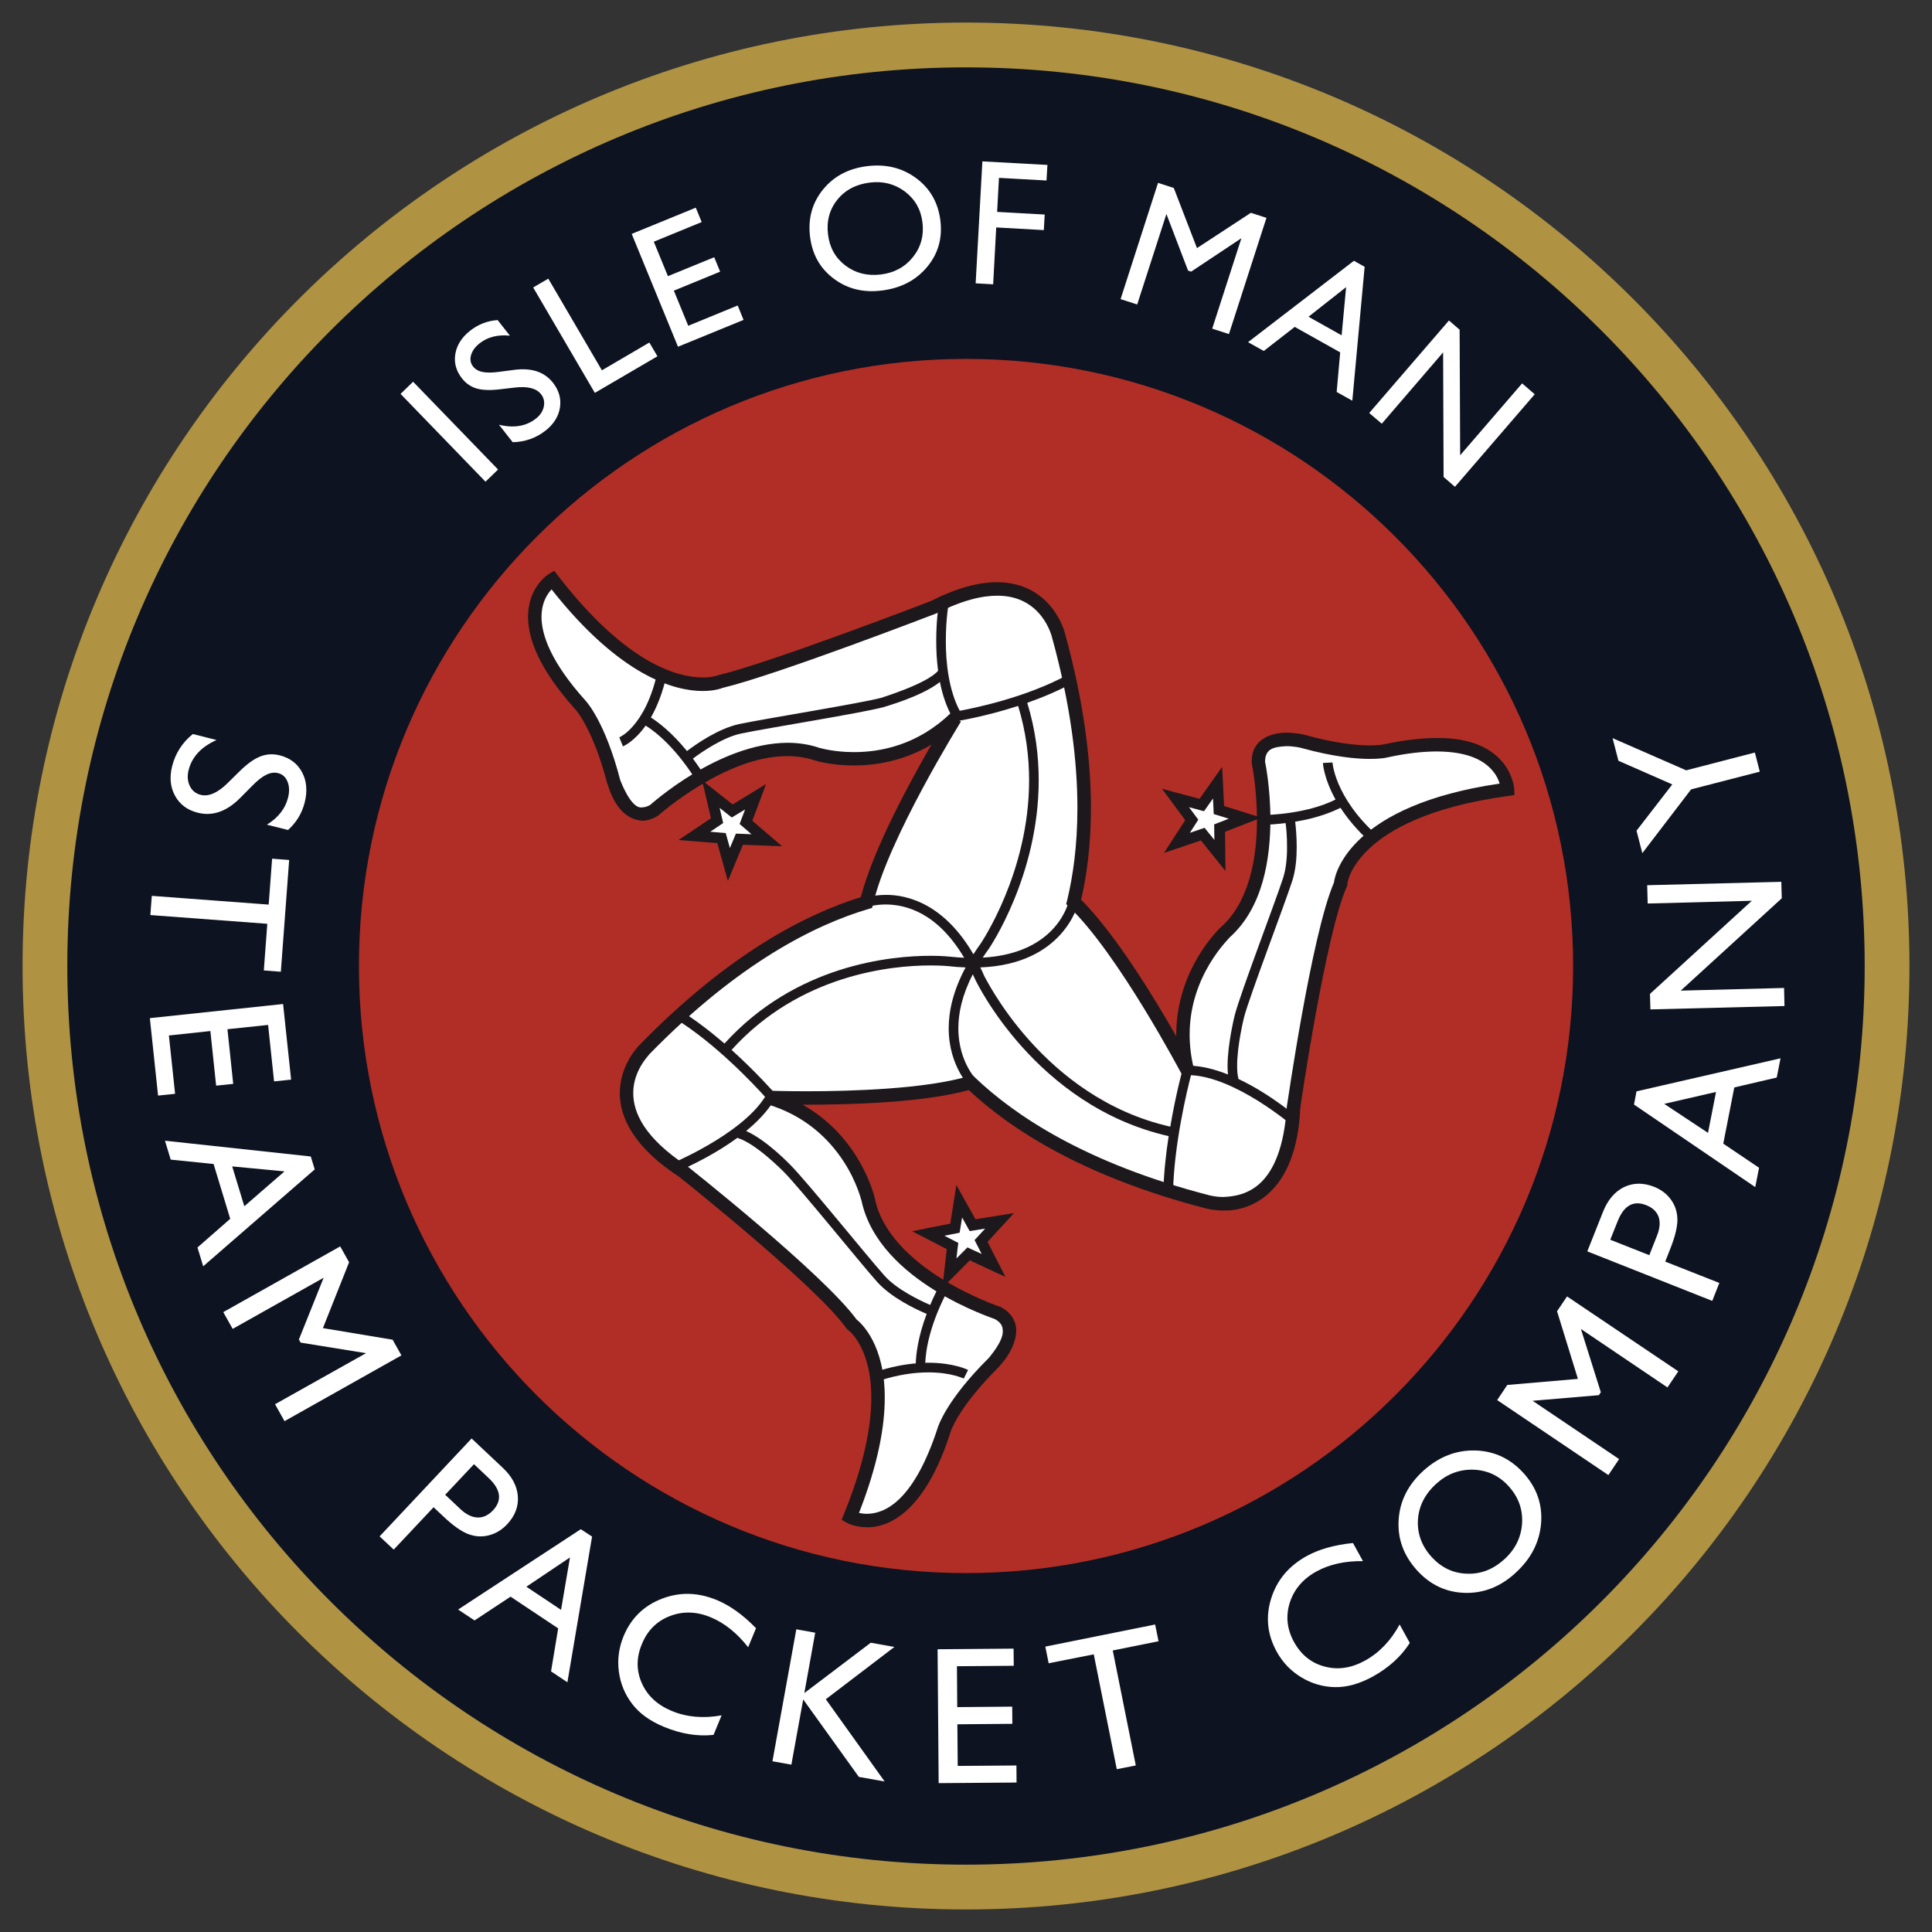
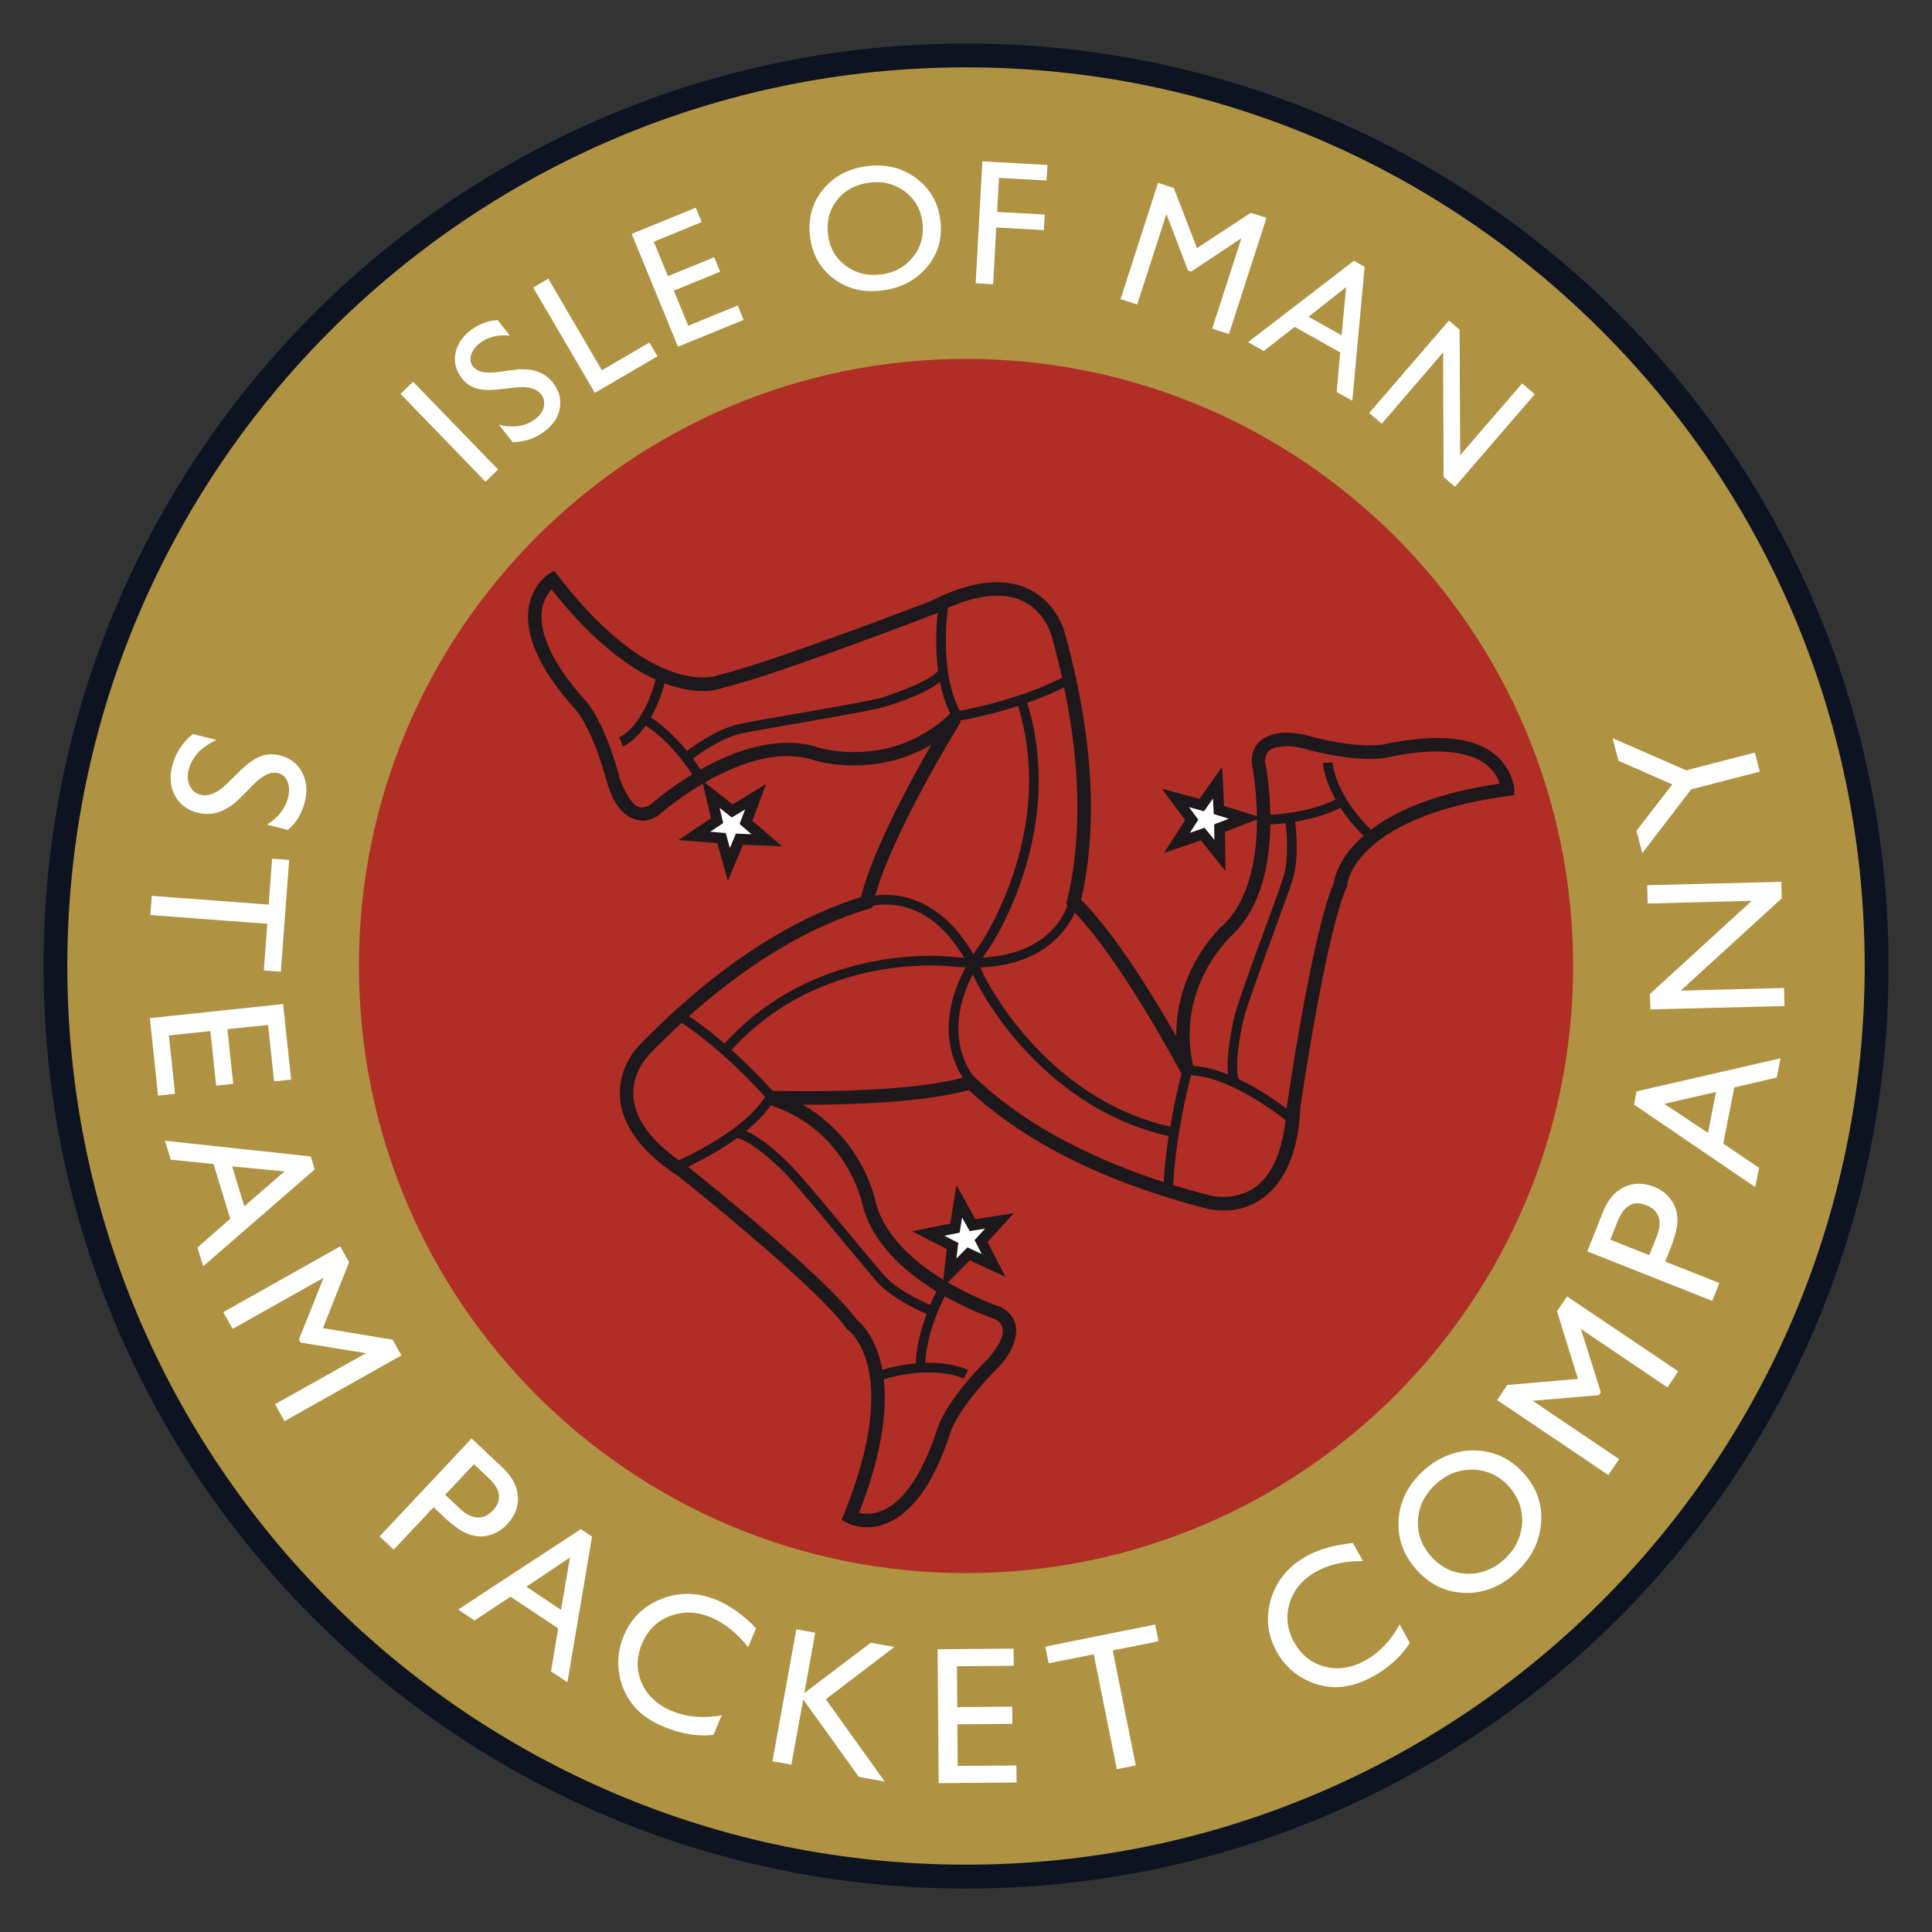
<svg xmlns="http://www.w3.org/2000/svg" version="1.1" width="428.135" height="428.141" id="svg3142">
  <rect width="100%" height="100%" fill="#333333" stroke="none" />
  <defs id="defs3144" />
  <g transform="translate(-135.932,-318.292)" id="layer1">
    <path d="m 145.581,532.377 c 0,-112.909 91.51,-204.436 204.419,-204.436 112.898,0 204.436,91.527 204.436,204.436 0,112.903 -91.539,204.425 -204.436,204.425 -112.909,0 -204.419,-91.521 -204.419,-204.425" id="path5" style="fill:#0d1321" />
-     <path d="m 150.85,532.359 c 0.006,55.011 22.275,104.76 58.327,140.818 36.052,36.058 85.818,58.327 140.829,58.327 55.006,0 104.76,-22.275 140.806,-58.327 36.07,-36.058 58.338,-85.806 58.338,-140.818 0,-55.006 -22.275,-104.771 -58.338,-140.812 -36.046,-36.052 -85.801,-58.327 -140.806,-58.327 -55.011,0 -104.777,22.28 -140.829,58.327 -36.052,36.041 -58.321,85.812 -58.327,140.812 m -9.917,0 c 0,-115.46 93.596,-209.068 209.073,-209.068 115.46,0 209.062,93.608 209.062,209.068 0,115.471 -93.602,209.073 -209.062,209.073 -115.471,0.006 -209.073,-93.602 -209.073,-209.073" id="path7" style="fill:#af9343" />
+     <path d="m 150.85,532.359 c 0.006,55.011 22.275,104.76 58.327,140.818 36.052,36.058 85.818,58.327 140.829,58.327 55.006,0 104.76,-22.275 140.806,-58.327 36.07,-36.058 58.338,-85.806 58.338,-140.818 0,-55.006 -22.275,-104.771 -58.338,-140.812 -36.046,-36.052 -85.801,-58.327 -140.806,-58.327 -55.011,0 -104.777,22.28 -140.829,58.327 -36.052,36.041 -58.321,85.812 -58.327,140.812 m -9.917,0 " id="path7" style="fill:#af9343" />
    <path d="m 215.471,532.359 c 0,-74.301 60.228,-134.535 134.523,-134.535 74.307,0 134.546,60.234 134.546,134.535 0,74.307 -60.24,134.535 -134.546,134.535 -74.295,0 -134.523,-60.222 -134.523,-134.535" id="path45" style="fill:#b02e25" />
-     <path d="m 324.694,611.761 c 0,0 13.337,9.007 -0.371,42.671 0,0 12.427,6.863 20.843,-19.319 0,0 1.617,-5.605 10.995,-14.902 0,0 7.326,-7.593 0.782,-10.984 0,0 -25.265,-8.335 -28.621,-25.155 0,0 -3.912,-17.302 -22.194,-22.599 0,0 30.117,1.119 44.885,-3.292 9.048,8.642 25.063,19.342 52.531,26.442 0,0 17.638,5.188 19.058,-20.924 0,0 5.564,-38.724 10.421,-49.488 0,0 1.09,-16.119 36.997,-21.005 0,0 -0.307,-14.264 -27.074,-8.497 0,0 -5.645,1.391 -18.275,-2.116 0,0 -10.195,-2.574 -9.842,4.788 0,0 5.454,26.158 -7.373,37.513 0,0 -12.972,12.05 -8.381,30.598 0,0 -14.004,-26.639 -25.208,-37.339 2.985,-12.16 4.272,-31.525 -3.402,-59.208 0,0.012 -4.353,-17.928 -27.572,-6.115 0,0 -35.275,13.604 -47.436,16.536 0,0 -14.914,6.15 -37.066,-22.617 0,0 -12.16,7.384 6.208,27.81 0,0 4.011,4.208 7.361,17.006 -0.006,0.006 2.881,10.184 9.054,6.19 0,0 19.823,-17.817 36.017,-12.34 0,0 16.838,5.257 30.569,-8.022 0,0 -16.148,25.857 -19.661,40.892 -11.957,3.536 -29.242,12.108 -49.146,32.534 0,0 -13.291,12.763 8.491,27.033 0,0 30.586,24.228 37.408,33.908" id="path47" style="fill:#ffffff" />
    <path d="m 328.067,653.754 c 3.524,-0.035 10.161,-2.179 15.661,-19.052 0.081,-0.255 1.843,-6.103 11.349,-15.511 -0.023,-0.041 3.211,-3.588 3.078,-5.982 -0.052,-1.014 -0.307,-1.756 -1.681,-2.568 -0.07,-0.133 -25.758,-8.184 -29.624,-26.245 -0.046,0 -0.898,-4.034 -4.028,-8.816 -3.136,-4.77 -8.381,-10.12 -17.133,-12.665 l 0.481,-2.927 c 0.012,0 3.385,0.128 8.462,0.128 9.952,0.012 26.506,-0.516 35.965,-3.35 l 0.817,-0.255 0.626,0.603 c 8.839,8.433 24.605,19.011 51.916,26.065 0.006,-0.017 1.206,0.365 3.072,0.365 4.672,-0.191 12.885,-1.756 14.073,-20.061 0.058,-0.099 5.425,-38.017 10.445,-49.627 0.232,-2.156 3.837,-17.116 36.707,-21.915 -0.214,-0.748 -0.62,-1.727 -1.461,-2.73 -1.675,-2.075 -5.025,-4.376 -12.468,-4.393 -3.02,0 -6.66,0.377 -11.047,1.339 -0.099,0.035 -1.327,0.313 -3.768,0.313 -3.089,0 -8.091,-0.458 -15.198,-2.429 -0.012,0 -0.4,-0.104 -1.014,-0.209 -0.632,-0.093 -1.461,-0.197 -2.347,-0.185 -2.689,0.156 -4.625,0.504 -4.678,3.368 0,0.041 0,0.058 0,0.081 0.023,0.052 1.188,5.669 1.188,12.902 -0.029,8.474 -1.577,19.33 -8.996,25.99 0.052,0.099 -8.932,8.317 -8.903,21.602 0,2.359 0.284,4.886 0.945,7.564 l -2.771,1.043 c -0.029,-0.017 -14.044,-26.622 -24.9,-36.951 l -0.632,-0.603 0.214,-0.84 c 1.287,-5.332 2.272,-12.114 2.272,-20.46 0,-10.242 -1.478,-22.848 -5.686,-38.029 -0.029,0 -2.162,-9.065 -12.102,-9.013 -3.368,0 -7.749,0.997 -13.482,3.93 -0.041,0.006 -35.212,13.586 -47.401,16.513 -0.145,0.075 -1.681,0.672 -4.365,0.672 -6.202,0.006 -18.27,-3.234 -33.49,-22.512 -0.18,0.185 -0.359,0.406 -0.556,0.667 -0.835,1.124 -1.669,2.846 -1.675,5.425 0,3.878 1.994,9.935 9.738,18.536 0.203,0.22 4.341,4.66 7.715,17.644 0.017,0 2.359,6.492 4.857,6.028 0.487,0 1.13,-0.162 1.768,-0.539 0.128,-0.058 15.029,-13.667 30.424,-13.772 2.353,0 4.735,0.33 7.037,1.113 0.023,-0.023 3.055,0.956 7.703,0.956 5.895,0 14.067,-1.542 21.394,-8.607 l 2.295,1.855 c 0,0.052 -16.119,25.874 -19.458,40.44 l -0.209,0.835 -0.829,0.249 c -11.714,3.46 -28.761,11.888 -48.537,32.18 0.052,0.07 -3.599,3.501 -3.565,8.63 0.017,4.173 2.272,9.772 11.952,16.16 0.07,0.081 30.07,23.764 37.542,33.994 1.142,0.893 6.277,5.674 6.237,17.377 0,6.312 -1.461,14.63 -5.709,25.486 0.458,0.093 1.049,0.191 1.779,0.191 m 0,2.979 c -2.643,0 -4.33,-0.922 -4.469,-0.991 l -1.159,-0.655 0.493,-1.206 c 4.591,-11.308 6.086,-19.707 6.086,-25.828 0,-5.941 -1.391,-9.743 -2.713,-12.039 -1.322,-2.295 -2.458,-3.02 -2.458,-3.02 l 0.846,-1.229 1.211,-0.852 -1.211,0.852 -0.846,1.229 -0.214,-0.145 -0.156,-0.22 c -6.469,-9.251 -37.072,-33.583 -37.008,-33.531 -10.068,-6.55 -13.204,-13.192 -13.186,-18.571 0.041,-6.567 4.376,-10.659 4.457,-10.746 19.614,-20.124 36.788,-28.923 48.96,-32.679 2.718,-10.549 10.746,-25.323 15.65,-33.809 -6.167,3.675 -12.421,4.625 -17.18,4.625 -5.072,0 -8.48,-1.049 -8.625,-1.101 -1.988,-0.672 -4.04,-0.968 -6.115,-0.968 -13.656,-0.081 -28.395,12.943 -28.616,13.157 -1.188,0.765 -2.405,1.165 -3.576,1.153 -6.04,-0.452 -7.529,-8.178 -7.726,-8.219 -1.64,-6.295 -3.449,-10.445 -4.811,-12.983 -1.356,-2.539 -2.179,-3.379 -2.22,-3.408 -8.033,-8.938 -10.52,-15.638 -10.532,-20.571 0.006,-6.602 4.469,-9.419 4.66,-9.523 l 1.142,-0.684 0.811,1.061 c 15.366,19.921 26.859,22.57 32.093,22.588 2.237,0 3.234,-0.441 3.46,-0.504 11.9,-2.863 47.076,-16.421 47.094,-16.421 5.895,-3.002 10.717,-4.185 14.693,-4.185 12.218,0.064 14.989,11.158 15.006,11.239 4.243,15.371 5.779,28.239 5.779,38.776 0,8.161 -0.904,14.908 -2.174,20.345 7.663,7.674 16.27,21.823 21.081,30.268 0,-0.122 0,-0.243 0,-0.365 0.035,-14.705 9.738,-23.648 9.871,-23.799 6.382,-5.611 8.039,-15.65 8.016,-23.787 0,-6.932 -1.107,-12.288 -1.124,-12.369 -0.041,-0.278 -0.041,-0.481 -0.041,-0.614 0,-5.182 4.753,-6.341 7.634,-6.353 2.226,0 4.034,0.464 4.115,0.487 6.915,1.924 11.65,2.336 14.444,2.336 2.214,0 3.078,-0.226 3.118,-0.238 4.567,-0.985 8.428,-1.397 11.702,-1.397 16.293,-0.168 17.168,11.019 17.168,11.332 l 0.035,1.327 -1.304,0.168 c -17.754,2.417 -26.657,7.581 -31.137,11.934 -4.463,4.365 -4.579,7.703 -4.579,7.703 l -0.017,0.272 -0.11,0.243 c -4.672,10.236 -10.335,49.036 -10.3,48.96 -0.84,19.208 -11.279,22.935 -17.047,22.762 -2.272,-0.012 -3.814,-0.452 -3.878,-0.469 -27.062,-6.996 -43.222,-17.499 -52.536,-26.216 -10.213,2.794 -26.152,3.228 -35.983,3.24 -0.284,0 -0.562,0 -0.84,0 12.949,7.286 15.934,20.524 15.986,20.698 1.513,7.715 8.294,13.835 14.896,17.91 6.579,4.069 12.717,6.121 12.949,6.202 2.411,1.188 3.559,3.339 3.501,5.309 -0.116,4.347 -3.854,7.889 -3.918,8.051 -4.608,4.596 -7.286,8.213 -8.793,10.677 -1.507,2.458 -1.82,3.605 -1.826,3.634 -5.512,17.342 -13.32,21.168 -18.449,21.168 -0.029,-0.012 -0.064,-0.012 -0.081,-0.012" id="path49" style="fill:#1d181c" />
    <path d="m 328.293,519.272 c 0,0 0,0 0.012,0 l 0.006,0.006 -0.017,-0.006 m -43.158,59.057 0.012,-0.017 0.006,0.017 h -0.017 m 3.24,-91.058 h 0.017 -0.017 m 41.669,134.998 c 3.298,-1.078 6.254,-1.635 8.822,-1.849 0.052,-1.93 0.452,-5.738 2.411,-10.966 -2.481,-1.049 -7.79,-3.57 -10.949,-7.06 -3.901,-4.388 -17.313,-21.034 -20.785,-24.495 -0.023,0.017 -6.051,-6.213 -10.161,-7.425 l 0.035,-0.099 c -6.579,4.834 -13.992,7.796 -14.276,7.929 l -0.806,-1.971 c -0.012,-0.017 15.818,-6.486 21.133,-14.983 -2.156,-2.394 -10.879,-11.807 -20.049,-17.4 l 1.101,-1.826 c 3.507,2.162 6.921,4.811 9.958,7.419 15.8,-17.441 36.806,-19.446 45.674,-19.446 2.666,0 4.254,0.191 4.278,0.191 1.095,0.116 2.145,0.197 3.159,0.243 -6.022,-10.149 -13.053,-11.772 -17.36,-11.807 -2.365,0 -3.825,0.504 -3.93,0.545 l -0.725,-2 c 0.075,-0.029 1.884,-0.667 4.654,-0.667 4.956,-0.052 13.024,2.156 19.406,13.157 0.545,-0.829 1.113,-1.687 1.739,-2.545 -0.035,-0.035 10.613,-15.58 10.607,-36.012 0,-5.234 -0.696,-10.798 -2.429,-16.478 -7.274,2.359 -13.285,3.315 -13.325,3.327 l -0.719,0.116 -0.365,-0.626 c -1.461,-2.481 -2.365,-5.303 -2.921,-8.12 -4.225,3.327 -12.363,5.483 -12.456,5.564 -4.996,1.345 -25.955,4.666 -31.583,5.854 -3.965,0.817 -8.619,3.999 -10.706,5.564 1.072,1.426 2.168,3.049 3.269,4.863 l -1.837,1.107 c -4.996,-8.318 -9.755,-11.957 -11.9,-13.285 -2.498,3.512 -4.875,4.55 -5.037,4.591 v 0.006 l -0.8,-1.988 c -0.017,-0.046 1.327,-0.487 3.13,-2.602 1.814,-2.11 4.017,-5.802 5.367,-12.085 l 2.081,0.441 c -0.904,4.266 -2.22,7.471 -3.582,9.836 1.675,1.078 4.631,3.31 7.999,7.436 2.162,-1.635 6.979,-4.979 11.563,-5.976 5.727,-1.206 26.778,-4.567 31.473,-5.814 -0.017,-0.017 10.068,-3.06 12.612,-5.993 -0.313,-2.347 -0.412,-4.62 -0.412,-6.66 0,-4.44 0.493,-7.663 0.504,-7.715 v 0.006 l 2.116,0.319 c 0,0.012 -0.493,3.118 -0.493,7.39 -0.012,4.753 0.62,10.897 3.084,15.522 3.008,-0.556 14.786,-2.921 24.129,-8.086 l 1.014,1.855 c -3.281,1.814 -6.834,3.275 -10.184,4.469 1.82,5.929 2.539,11.702 2.539,17.157 -0.006,21.179 -10.926,37.136 -10.99,37.258 -0.498,0.69 -0.98,1.379 -1.42,2.052 16.826,-0.962 19.04,-12.578 19.11,-12.578 l 2.081,0.441 c -0.029,0.18 -3.159,13.592 -21.718,14.305 0.307,0.62 0.597,1.264 0.881,1.93 0.104,0.006 12.867,26.929 41.217,33.357 1.217,-7.228 2.747,-12.723 2.747,-12.763 l 0.197,-0.667 0.696,-0.093 c 0.185,-0.017 0.278,-0.017 0.278,-0.017 2.933,0.041 5.958,0.817 8.862,1.976 -0.052,-0.609 -0.093,-1.258 -0.093,-1.901 0.023,-5.002 1.588,-11.239 1.606,-11.285 1.31,-5.019 8.943,-24.918 10.723,-30.418 0.638,-1.994 0.875,-4.504 0.852,-6.799 0.023,-2.133 -0.151,-4.069 -0.313,-5.303 -1.756,0.22 -3.686,0.359 -5.796,0.4 l -0.052,-2.139 c 9.1,-0.191 14.49,-2.255 16.913,-3.483 -2.597,-4.666 -2.8,-7.97 -2.8,-8.097 l 0,0 2.121,-0.122 c 0.017,0 0.081,1.785 1.339,4.759 1.269,2.985 3.727,7.066 8.48,11.36 l -1.426,1.571 c -2.95,-2.672 -5.083,-5.292 -6.625,-7.645 -1.814,0.927 -5.106,2.278 -10.033,3.089 0.156,1.293 0.336,3.339 0.336,5.605 0,2.429 -0.214,5.101 -0.968,7.454 -1.814,5.599 -9.477,25.596 -10.706,30.297 0,0.023 -1.542,6.161 -1.524,10.752 -0.017,1.119 0.104,2.145 0.296,2.904 7.367,3.472 13.36,8.764 13.424,8.781 l -1.391,1.606 c -0.012,0 -3.304,-2.805 -7.848,-5.634 -4.353,-2.689 -9.859,-5.379 -14.711,-5.593 -0.817,3.176 -3.768,15.261 -3.976,25.99 l -2.145,-0.041 c 0.081,-4.156 0.568,-8.491 1.177,-12.444 -29.601,-6.724 -42.729,-34.458 -42.805,-34.58 -0.191,-0.441 -0.394,-0.858 -0.597,-1.287 -2.4,4.649 -3.205,8.636 -3.205,11.957 -0.012,7.778 4.428,11.905 4.44,11.905 l -1.455,1.565 c -0.116,-0.099 -5.124,-4.811 -5.124,-13.464 0,-3.796 0.985,-8.335 3.744,-13.482 -1.206,-0.041 -2.446,-0.128 -3.744,-0.278 0,0 -1.472,-0.162 -4.04,-0.162 -8.596,0 -28.923,1.953 -44.074,18.716 5.588,5.025 9.494,9.546 9.523,9.564 l 0.487,0.568 -0.371,0.661 c -1.519,2.649 -3.837,5.066 -6.416,7.176 4.73,2.133 9.714,7.465 9.778,7.494 3.669,3.663 17.012,20.246 20.866,24.547 2.666,3.02 7.749,5.483 10.143,6.509 0.69,-1.635 1.542,-3.391 2.556,-5.251 l 1.878,1.026 c -4.666,8.457 -5.425,14.519 -5.518,17.047 0.243,-0.017 0.469,-0.017 0.701,-0.017 5.57,0 8.671,1.542 8.77,1.594 h 0.017 l -0.956,1.907 c -0.041,0.041 -2.649,-1.362 -7.831,-1.362 -2.921,0 -6.608,0.441 -10.99,1.872 l -0.649,-2.017" id="path51" style="fill:#1d181c" />
    <polyline style="fill:#ffffff" id="polyline53" points="109.931,31.357 110.553,32.195 109.985,33.074 110.973,32.739 111.628,33.555 111.615,32.508    112.59,32.131 111.59,31.819 111.538,30.773 110.936,31.627 109.931,31.357  " transform="matrix(5.796,0,0,5.796,-240.745,313.374)" />
    <path d="m 396.108,496.272 0.325,-1.153 -0.325,1.153 m 7.286,6.121 1.646,2.023 -0.046,-3.431 0.771,-0.307 2.475,-0.956 -3.344,-1.038 -0.035,-0.835 -0.128,-2.602 -1.988,2.817 -3.327,-0.898 2.058,2.771 -0.446,0.696 -1.42,2.214 3.257,-1.113 0.527,0.661 m -1.339,2.133 -8.173,2.771 4.695,-7.263 -3.107,-4.202 -2.034,-2.747 3.31,0.893 5.008,1.333 5.002,-7.071 0.185,3.443 0.243,5.217 8.283,2.597 -3.199,1.223 -4.869,1.895 0.099,8.694 -5.443,-6.782" id="path55" style="fill:#1d181c" />
    <polyline style="fill:#ffffff" id="polyline57" points="100.475,48.01 101.405,48.485 101.287,49.524 102.023,48.788 102.972,49.229 102.497,48.294    103.203,47.527 102.169,47.688 101.662,46.774 101.498,47.807 100.475,48.01  " transform="matrix(5.796,0,0,5.796,-240.745,313.374)" />
    <path d="m 348.296,593.723 -0.11,0.817 -0.301,2.614 2.446,-2.44 0.753,0.365 2.388,1.09 -1.577,-3.078 0.568,-0.603 1.779,-1.936 -3.431,0.556 -0.406,-0.73 -1.269,-2.295 -0.545,3.379 -3.373,0.672 3.078,1.588 m -3.147,6.567 0.585,-5.199 -4.654,-2.4 -3.02,-1.548 3.333,-0.684 5.124,-1.003 1.351,-8.555 4.225,7.581 8.532,-1.362 -5.854,6.382 3.965,7.744 -3.136,-1.437 -4.753,-2.226 -6.098,6.121 0.4,-3.414" id="path59" style="fill:#1d181c" />
    <polyline style="fill:#ffffff" id="polyline61" points="92.165,31.21 92.404,32.226 91.535,32.808 92.574,32.892 92.854,33.901 93.256,32.932    94.299,32.975 93.508,32.291 93.875,31.313 92.983,31.855 92.165,31.21  " transform="matrix(5.796,0,0,5.796,-240.745,313.374)" />
    <path d="m 292.722,495.212 0.736,-0.933 -0.736,0.933 m 3.466,5.466 -0.678,0.464 -2.191,1.466 3.431,0.29 0.226,0.794 0.701,2.533 1.327,-3.194 0.829,0.023 2.637,0.11 -2.637,-2.278 0.29,-0.771 0.922,-2.44 -2.95,1.779 -2.689,-2.127 0.782,3.35 m 0.116,9.5 -1.408,-5.043 -8.596,-0.69 7.187,-4.822 -1.188,-5.083 -0.777,-3.315 6.764,5.332 7.402,-4.509 -1.2,3.228 -1.832,4.904 6.59,5.651 -3.46,-0.139 -5.211,-0.203 -3.344,8.028 -0.927,-3.339" id="path63" style="fill:#1d181c" />
    <path d="m 473.238,403.25 2.794,2.411 -17.678,20.507 -2.521,-2.179 -0.104,-27.607 -13.592,15.806 -2.782,-2.376 17.672,-20.501 2.359,2.046 0.122,27.822 13.731,-15.928 m -39.999,-10.653 0.997,-10.677 -8.335,6.561 7.338,4.115 m 2.724,-16.513 2.376,1.327 -2.73,29.676 -3.466,-1.936 0.777,-8.775 -10.068,-5.645 -6.863,5.338 -3.483,-1.953 23.457,-18.032 m -22.831,-10.636 3.449,1.119 -8.312,25.752 -3.71,-1.2 6.469,-20.037 -11.123,7.396 -0.696,-0.22 -4.799,-12.543 -6.474,20.049 -3.681,-1.188 8.3,-25.764 3.489,1.13 5.141,13.331 11.946,-7.825 m -59.503,-11.395 14.415,0.788 -0.203,3.449 -10.537,-0.585 -0.406,7.541 10.543,0.585 -0.197,3.449 -10.549,-0.591 -0.678,12.601 -3.878,-0.214 1.49,-27.022 m -24.924,4.689 c -3.078,0.383 -5.489,1.652 -7.222,3.814 -1.745,2.174 -2.429,4.747 -2.052,7.738 0.359,2.892 1.646,5.182 3.872,6.857 2.226,1.675 4.828,2.33 7.819,1.965 2.997,-0.365 5.373,-1.663 7.135,-3.872 1.756,-2.208 2.452,-4.77 2.092,-7.692 -0.348,-2.852 -1.652,-5.124 -3.889,-6.822 -2.255,-1.675 -4.84,-2.347 -7.755,-1.988 m -0.614,-3.634 c 4.156,-0.504 7.773,0.371 10.856,2.655 3.089,2.289 4.875,5.402 5.373,9.367 0.487,3.959 -0.498,7.413 -2.968,10.352 -2.463,2.939 -5.825,4.678 -10.051,5.193 -4.052,0.504 -7.587,-0.365 -10.601,-2.631 -3.026,-2.266 -4.77,-5.356 -5.251,-9.268 -0.51,-4.005 0.452,-7.494 2.84,-10.456 2.388,-2.956 5.657,-4.695 9.801,-5.211 m -52.171,15.012 14.201,-5.808 1.31,3.182 -10.613,4.359 3.13,7.634 10.259,-4.196 1.31,3.199 -10.253,4.208 3.188,7.784 10.955,-4.498 1.304,3.194 -14.531,5.947 -10.259,-25.005 m -21.828,11.871 3.344,-1.953 11.882,20.31 10.514,-6.156 1.791,3.049 -13.87,8.109 -13.662,-23.359 m -3.953,22.165 -3.426,0.4 c -2.15,0.261 -3.866,0.197 -5.159,-0.18 -1.287,-0.377 -2.376,-1.13 -3.246,-2.243 -1.316,-1.687 -1.808,-3.501 -1.461,-5.46 0.342,-1.959 1.443,-3.669 3.304,-5.13 1.779,-1.385 3.808,-2.168 6.057,-2.33 l 2.724,3.46 c -2.689,-0.267 -4.927,0.284 -6.683,1.675 -1.003,0.771 -1.635,1.652 -1.924,2.614 -0.272,0.962 -0.133,1.808 0.435,2.527 0.498,0.638 1.206,1.049 2.11,1.223 0.91,0.197 2.133,0.174 3.657,-0.023 l 3.397,-0.446 c 3.82,-0.493 6.666,0.458 8.555,2.863 1.333,1.71 1.849,3.547 1.542,5.501 -0.313,1.965 -1.374,3.669 -3.205,5.112 -2.098,1.64 -4.527,2.498 -7.263,2.562 l -3.043,-3.872 c 3.292,0.794 6.016,0.348 8.173,-1.356 0.962,-0.742 1.542,-1.635 1.762,-2.666 0.214,-1.032 0.012,-1.948 -0.614,-2.742 -1.014,-1.298 -2.915,-1.791 -5.692,-1.49 m -25.439,1.42 2.782,-2.695 18.826,19.452 -2.782,2.701 -18.826,-19.458 m 269.881,81.291 -1.293,-5.008 16.316,7.135 15.215,-3.941 1.09,4.237 -15.221,3.924 -10.81,14.131 -1.287,-4.973 7.929,-10.259 -11.94,-5.246 m 6.486,31.641 -0.11,-4.057 29.723,-0.753 0.099,3.652 -22.385,20.46 22.895,-0.591 0.093,4.005 -29.711,0.748 -0.099,-3.437 22.57,-20.634 -23.075,0.609 m 15.145,41.756 -11.482,2.637 9.703,6.428 1.779,-9.065 m -18.177,2.794 0.556,-2.927 31.914,-7.326 -0.84,4.266 -9.407,2.191 -2.44,12.456 7.929,5.344 -0.846,4.283 -26.865,-18.287 m -3.634,25.874 -1.629,4.08 8.654,3.42 1.704,-4.324 c 0.638,-1.594 0.759,-3.002 0.354,-4.173 -0.429,-1.165 -1.327,-2.034 -2.753,-2.585 -2.829,-1.124 -4.944,0.075 -6.329,3.582 m 20.971,17.632 -27.688,-10.972 3.472,-8.746 c 1.055,-2.655 2.591,-4.469 4.637,-5.483 2.052,-0.997 4.278,-1.026 6.671,-0.093 1.606,0.643 2.875,1.606 3.791,2.904 0.933,1.31 1.379,2.771 1.397,4.388 0,1.611 -0.504,3.733 -1.536,6.341 l -1.159,2.956 11.986,4.73 -1.571,3.976 m -34.394,2.295 2.22,-3.286 24.651,16.6 -2.4,3.565 -19.18,-12.949 4.411,14.021 -0.429,0.643 -14.687,1.246 19.168,12.92 -2.376,3.541 -24.645,-16.618 2.243,-3.35 15.65,-1.345 -4.625,-14.989 m -26.749,38.214 c -2.527,2.284 -3.878,4.95 -4.075,7.987 -0.18,3.06 0.823,5.808 3.02,8.242 2.179,2.376 4.77,3.623 7.836,3.715 3.055,0.122 5.802,-0.945 8.26,-3.165 2.458,-2.237 3.756,-4.886 3.959,-7.993 0.185,-3.095 -0.811,-5.843 -2.985,-8.242 -2.104,-2.313 -4.712,-3.541 -7.796,-3.646 -3.095,-0.093 -5.837,0.939 -8.219,3.101 m -2.846,-2.892 c 3.408,-3.072 7.21,-4.562 11.43,-4.469 4.22,0.11 7.807,1.785 10.746,5.019 2.944,3.257 4.225,6.973 3.878,11.187 -0.365,4.208 -2.278,7.865 -5.744,11.001 -3.31,3.02 -7.054,4.469 -11.187,4.347 -4.15,-0.133 -7.657,-1.797 -10.561,-4.996 -2.979,-3.298 -4.341,-7.025 -4.069,-11.192 0.261,-4.179 2.104,-7.813 5.506,-10.897 m -5.286,34.087 2.249,4.092 c -1.901,2.991 -4.649,5.489 -8.213,7.46 -2.904,1.594 -5.698,2.376 -8.364,2.336 -2.672,-0.058 -5.164,-0.777 -7.465,-2.179 -2.313,-1.403 -4.127,-3.275 -5.443,-5.674 -2.092,-3.779 -2.504,-7.715 -1.235,-11.789 1.275,-4.08 3.895,-7.205 7.848,-9.39 2.73,-1.513 6.161,-2.487 10.282,-2.904 l 2.214,4.011 c -3.994,-0.058 -7.454,0.713 -10.358,2.318 -2.979,1.658 -4.927,3.959 -5.872,6.926 -0.927,2.973 -0.597,5.877 0.962,8.7 1.577,2.84 3.849,4.666 6.799,5.425 2.944,0.794 5.941,0.325 8.955,-1.339 3.142,-1.739 5.698,-4.411 7.639,-7.993 m -78.515,4.909 24.332,-4.898 0.759,3.71 -10.149,2.046 5.106,25.48 -4.214,0.823 -5.101,-25.445 -9.993,1.976 -0.742,-3.692 m -23.874,0.585 16.838,-0.139 0.041,3.802 -12.589,0.099 0.064,9.059 12.184,-0.104 0.029,3.808 -12.184,0.104 0.081,9.227 13.007,-0.099 0.029,3.779 -17.261,0.133 -0.238,-29.671 m -14.803,-1.443 5.234,0.933 -15.198,11.592 13.036,18.223 -5.715,-1.014 -12.334,-17.168 -2.62,14.45 -4.196,-0.748 5.292,-29.247 4.185,0.759 -2.411,13.378 14.728,-11.158 m -33.061,16.096 -1.785,4.324 c -3.541,0.388 -7.193,-0.209 -10.972,-1.774 -3.066,-1.269 -5.425,-2.944 -7.042,-5.066 -1.635,-2.121 -2.614,-4.515 -2.973,-7.187 -0.348,-2.678 0,-5.269 1.032,-7.796 1.646,-4.011 4.469,-6.77 8.445,-8.323 3.982,-1.559 8.068,-1.461 12.236,0.272 2.886,1.188 5.79,3.257 8.688,6.237 l -1.745,4.22 c -2.469,-3.147 -5.222,-5.367 -8.289,-6.637 -3.142,-1.31 -6.167,-1.391 -9.059,-0.272 -2.904,1.124 -4.973,3.194 -6.196,6.196 -1.258,3.002 -1.258,5.906 -0.012,8.688 1.235,2.782 3.46,4.828 6.642,6.15 3.333,1.379 7.008,1.692 11.03,0.968 m -35.577,-23.382 1.976,-11.61 -9.662,6.486 7.686,5.124 m 4.376,-17.87 2.498,1.635 -5.466,32.285 -3.628,-2.417 1.582,-9.529 -10.549,-7.025 -7.981,5.269 -3.64,-2.417 27.184,-17.8 m -20.46,-11.384 -3.211,-3.026 -6.376,6.776 3.391,3.199 c 1.264,1.171 2.527,1.797 3.762,1.837 1.235,0.052 2.376,-0.475 3.426,-1.571 2.087,-2.232 1.756,-4.637 -0.991,-7.216 m -24.124,12.972 20.385,-21.695 6.868,6.463 c 2.081,1.936 3.199,4.057 3.379,6.324 0.174,2.278 -0.614,4.341 -2.376,6.231 -1.194,1.269 -2.556,2.081 -4.104,2.458 -1.542,0.388 -3.066,0.272 -4.567,-0.313 -1.519,-0.591 -3.286,-1.849 -5.332,-3.762 l -2.295,-2.162 -8.833,9.39 -3.124,-2.933 m 2.886,-43.576 1.942,3.466 -25.903,14.577 -2.098,-3.75 20.159,-11.314 -14.496,-2.342 -0.377,-0.696 5.483,-13.679 -20.159,11.332 -2.087,-3.71 25.915,-14.566 1.971,3.512 -5.802,14.595 15.453,2.574 m -32.87,-29.578 8.909,-7.726 -11.598,-1.107 2.689,8.833 m 14.728,-11.03 0.875,2.863 -24.715,21.469 -1.269,-4.167 7.257,-6.353 -3.686,-12.143 -9.506,-0.974 -1.269,-4.191 32.314,3.495 m -6.138,-33.786 1.779,16.757 -3.779,0.388 -1.322,-12.508 -9.007,0.945 1.275,12.114 -3.785,0.394 -1.275,-12.102 -9.193,0.985 1.374,12.925 -3.773,0.394 -1.82,-17.162 29.526,-3.13 m 1.345,-31.919 -1.843,24.767 -3.773,-0.29 0.771,-10.335 -25.915,-1.936 0.319,-4.254 25.903,1.936 0.759,-10.172 3.779,0.284 m -13.702,-16.977 2.695,-2.655 c 1.692,-1.669 3.228,-2.771 4.608,-3.304 1.362,-0.545 2.811,-0.626 4.324,-0.249 2.272,0.58 3.924,1.832 4.938,3.756 1.026,1.93 1.211,4.15 0.58,6.683 -0.614,2.4 -1.837,4.44 -3.698,6.098 l -4.678,-1.171 c 2.516,-1.577 4.075,-3.559 4.678,-5.964 0.342,-1.333 0.313,-2.521 -0.099,-3.547 -0.4,-1.014 -1.09,-1.663 -2.058,-1.907 -0.858,-0.22 -1.756,-0.104 -2.666,0.354 -0.922,0.446 -1.965,1.269 -3.147,2.481 l -2.66,2.684 c -2.979,2.985 -6.098,4.063 -9.343,3.252 -2.313,-0.574 -3.994,-1.814 -5.054,-3.744 -1.061,-1.901 -1.269,-4.098 -0.655,-6.567 0.725,-2.858 2.249,-5.24 4.585,-7.135 l 5.251,1.327 c -3.391,1.513 -5.448,3.739 -6.184,6.666 -0.325,1.293 -0.238,2.463 0.261,3.507 0.516,1.055 1.31,1.692 2.394,1.976 1.745,0.446 3.727,-0.4 5.929,-2.539" id="polyline81" style="fill:#ffffff" />
  </g>
</svg>